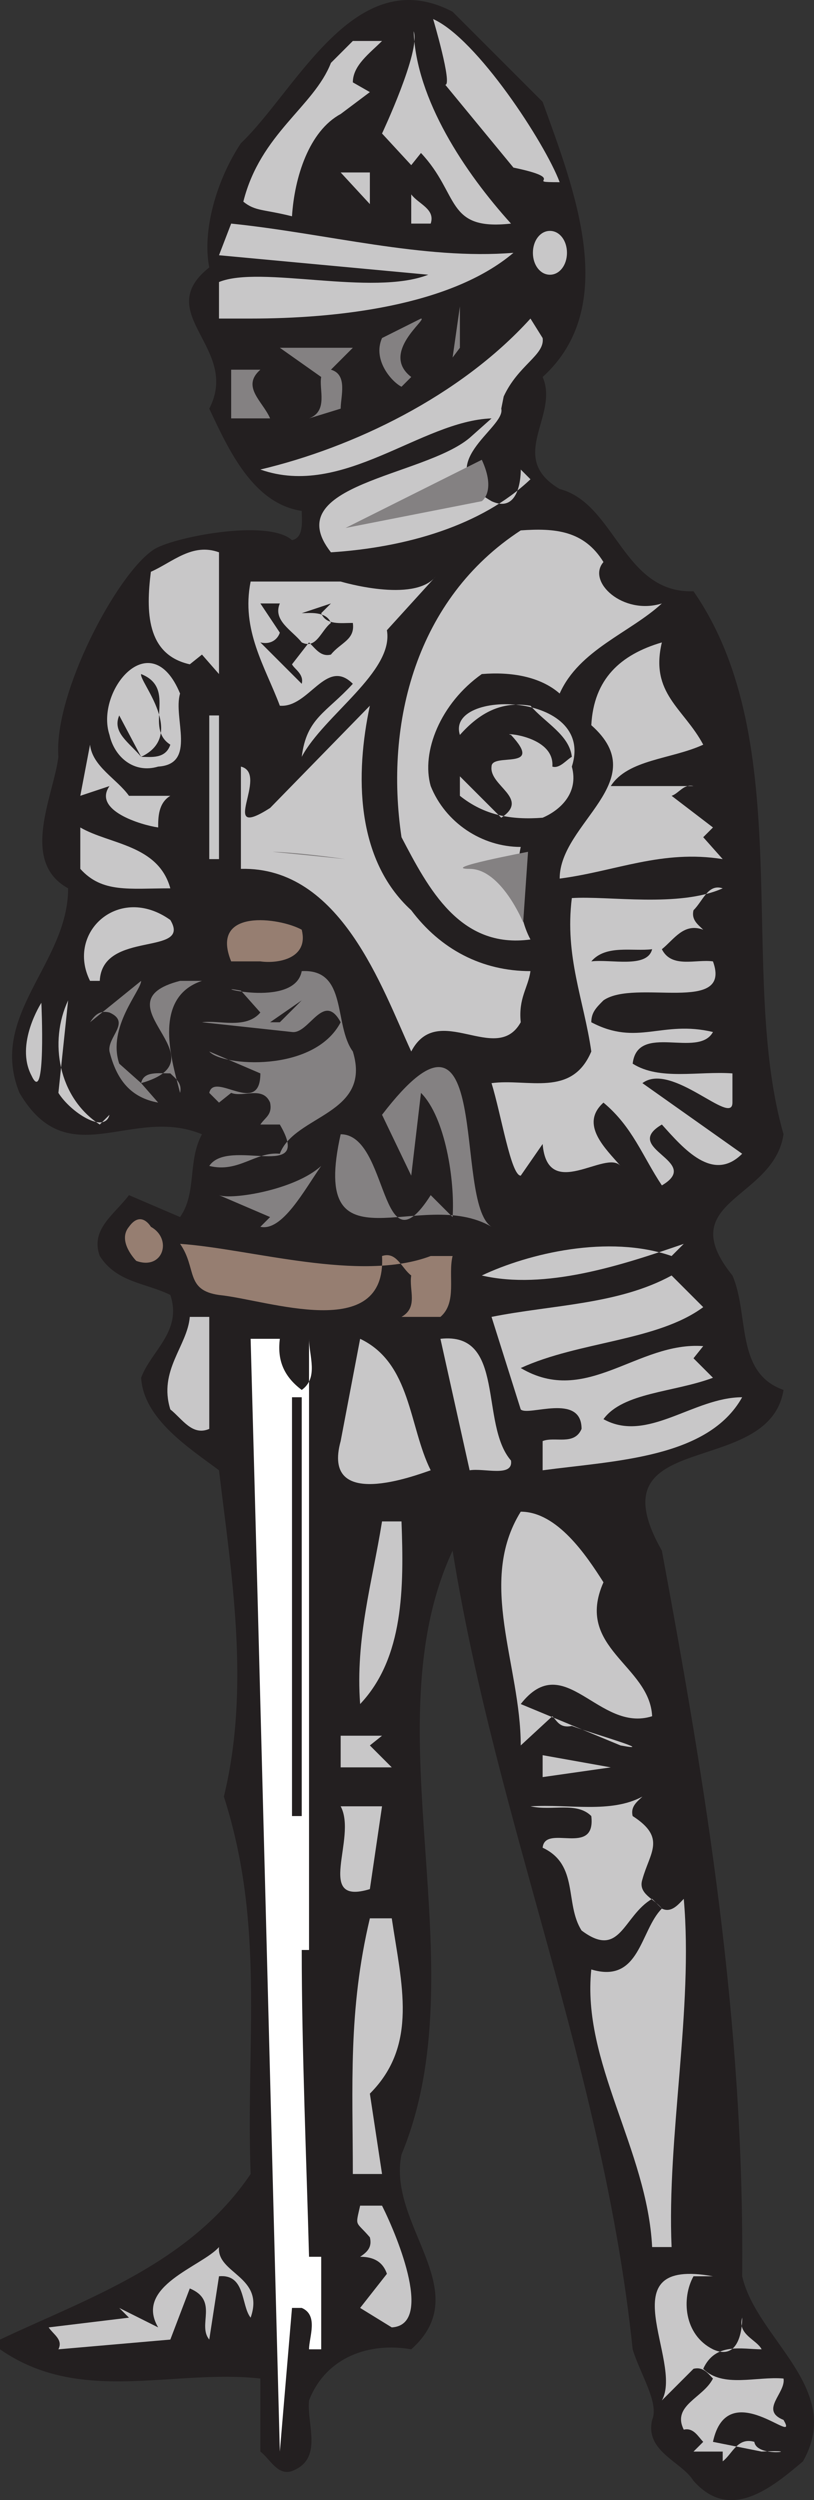
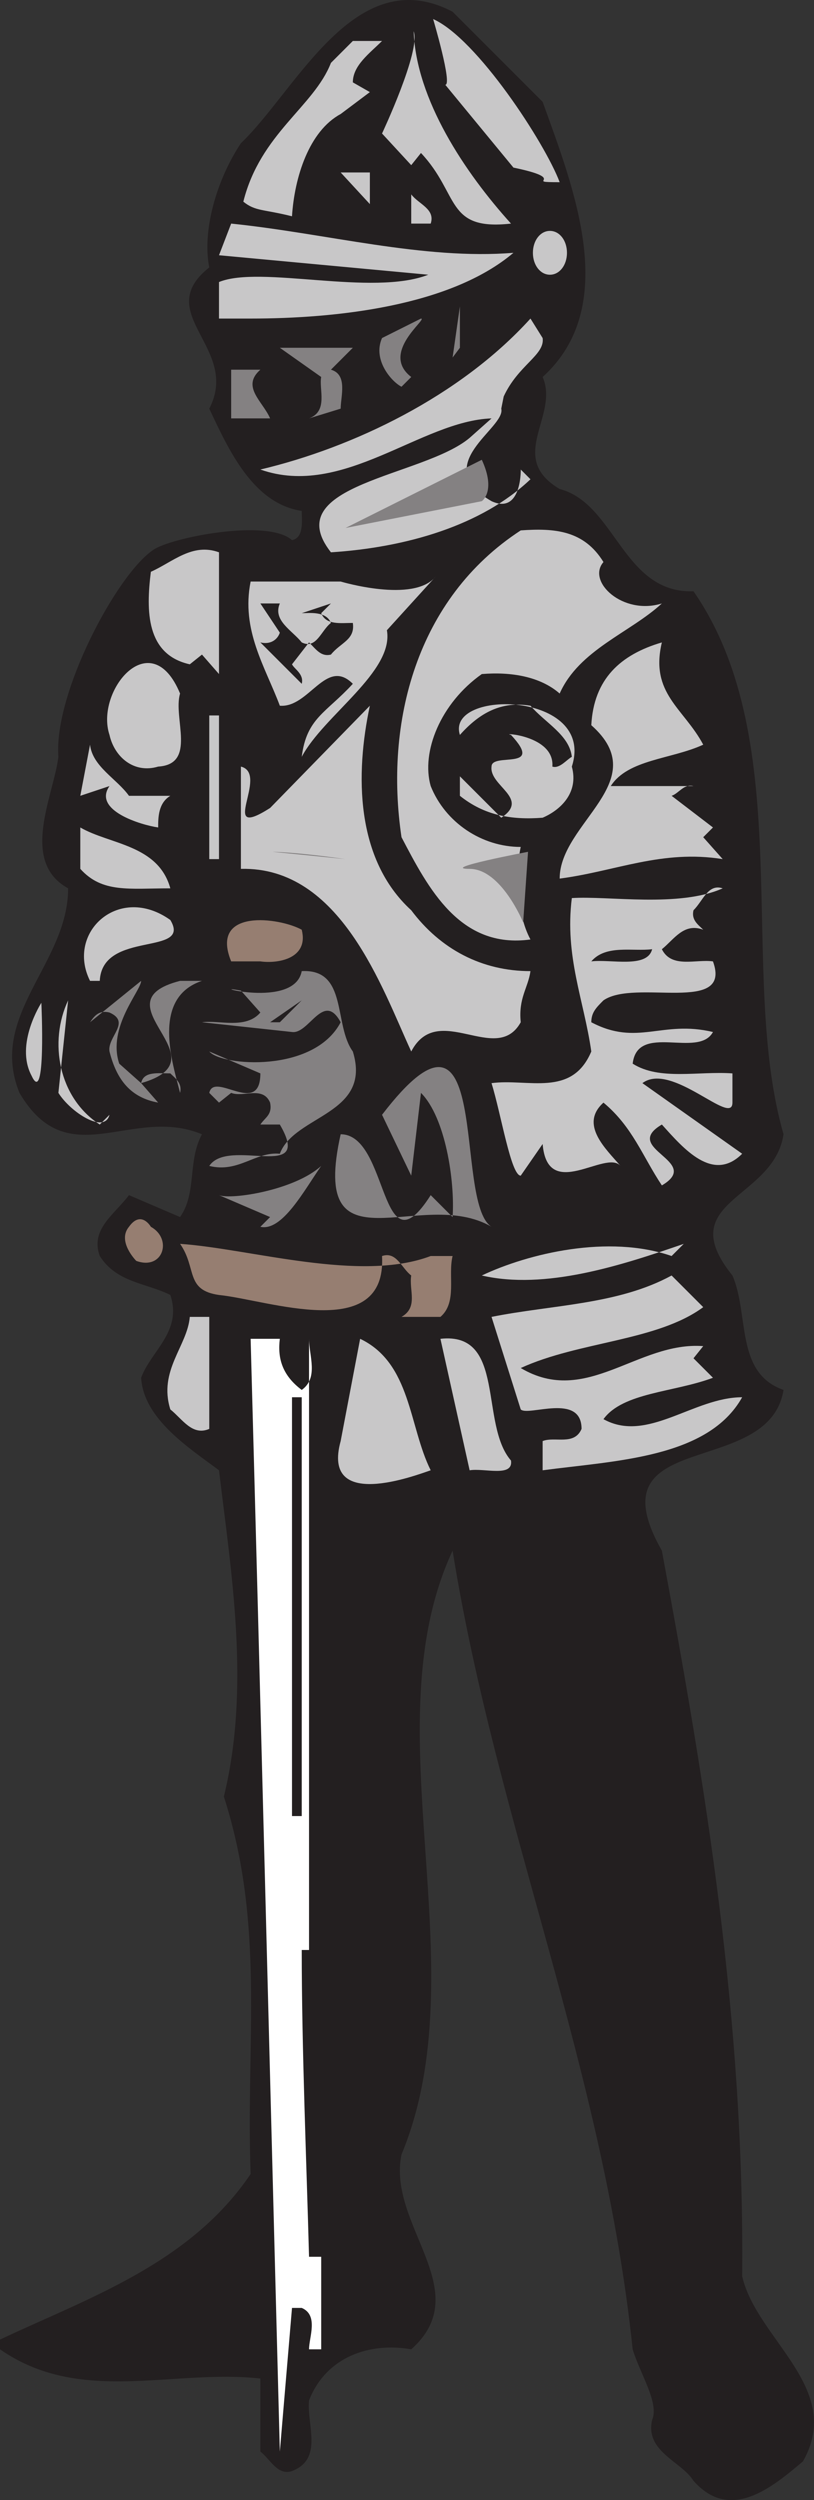
<svg xmlns="http://www.w3.org/2000/svg" width="250.89" height="770.065">
  <rect width="100%" height="100%" fill="#333333" stroke="none" />
  <path fill="#231f20" fill-rule="evenodd" d="M167.25 31.37c9.75 27 24 63 0 84.75 5.25 12-11.25 24.75 5.25 34.5 17.25 4.5 19.5 32.25 41.25 31.5 32.25 46.5 13.5 117.75 27.75 167.25-3 20.25-34.5 20.25-15.75 43.5 5.25 12 .75 30 15.75 35.25-4.5 27.75-59.25 11.25-37.5 49.5 13.5 72.75 25.5 144.75 24.75 223.5 4.5 19.5 31.5 34.5 18.75 57-9.75 8.25-22.5 18.75-33.75 6-3.75-6-15-9-12.75-18.75 2.25-5.25-3.75-14.25-6-21.75-9-86.25-42-162-55.5-246-25.5 54.75 8.25 128.25-15.75 186-4.5 21.75 23.25 42 3 60-12.75-2.25-26.25 2.25-31.5 15.75-.75 7.5 4.5 18-5.25 21.75-4.5 1.5-6.75-3.75-9.75-6v-22.5c-27-3-55.5 8.25-80.25-9v-3c27-12.75 58.5-23.25 77.25-51-1.5-41.25 4.5-76.5-8.25-116.25 8.25-33.75 2.25-69-1.5-100.5-9-6.75-23.25-15.75-24-28.5 3-8.25 12.75-14.25 9-25.5-7.5-3.75-16.5-3.75-21.75-12-3-8.25 4.5-12.75 9-18.75l15.75 6.75c5.25-7.5 2.25-17.25 6.75-25.5C40.5 340.37 21 362.12 6 336.62c-9.75-24 15-39.75 15-63-15-8.25-4.5-28.5-3-40.5-1.5-19.5 18-56.25 29.25-63.75 5.25-3.75 35.25-9.75 42.75-3 3.75-.75 3-6 3-9-15-2.25-22.5-18.75-28.5-31.5 9.75-18.75-18-29.25 0-43.5-2.25-11.25 2.25-27 9.75-38.25 17.25-16.5 35.25-56.25 65.25-40.5l27.75 27.75" />
  <path fill="#c8c7c8" fill-rule="evenodd" d="M172.5 56.12c-12 0 3.75-.75-14.25-4.5l-21-25.5c2.25 0-3.75-20.25-3.75-20.25 13.5 6 34.5 38.25 39 50.25m-54.75-43.5c-3.75 3.75-9 7.5-9 12.75l5.25 3-9 6.75c-9.75 5.25-14.25 19.5-15 31.5-9-2.25-11.25-1.5-15-4.5 5.25-21 21.75-29.25 27-42.75l6.75-6.75h9m39.75 56.25c-20.25 2.25-15.75-9-27.75-21.75l-3 3.75-9-9.75s12-25.5 9.75-31.5c.75 21 15.75 43.5 30 59.25m-43.5-6-9-9.75h9zm18.75 6h-6v-9c2.25 3 7.5 4.5 6 9m25.5 9c-19.5 16.5-54.75 20.25-81 20.25H67.5V86.87c12.75-5.25 47.25 4.5 64.5-2.25l-64.5-6 3.75-9.75c29.25 3 59.25 11.25 87 9" />
  <path fill="#848182" fill-rule="evenodd" d="m139.5 110.12 2.25-15.75v12.75zm-12.75 6-3 3c-3-1.5-9-8.25-6-15l12-6c2.25 0-12.75 10.5-3 18" />
  <path fill="#c8c7c8" fill-rule="evenodd" d="M167.25 104.12c.75 5.25-7.5 8.25-12 18l-.75 3.75c1.5 6-22.5 17.25-3 28.5 9.75 4.5 9-11.25 9-9.75l3 3c-15 14.25-38.25 21-61.5 22.5-16.5-21 28.5-23.25 42.75-35.25l6.75-6c-21.75.75-45.75 24.75-71.25 15.75 28.5-6.75 61.5-22.5 83.25-46.5l3.75 6" />
  <path fill="#848182" fill-rule="evenodd" d="M102 113.87c5.25 1.5 3 8.25 3 12l-9.75 3c6-2.25 3-9 3.75-12.75l-12.75-9h22.5l-6.75 6.75m-21.75 0c-6 5.25.75 9.75 3 15h-12v-15h9" />
  <path fill="#c8c7c8" fill-rule="evenodd" d="M186 173.12c-5.25 6 6 16.5 18 12.75-9.75 9-25.5 14.25-31.5 27.75-6-5.25-15-6.75-24-6-12.75 9-18.75 24-15.75 34.5 4.5 11.25 15.75 18.75 27.75 18.75-1.5 6.75-1.5 20.25 3 28.5-21.75 3-31.5-15.75-39.75-31.5-5.25-35.25 4.5-73.5 36.75-94.5 10.5-.75 19.5 0 25.5 9.75m-118.5 34.5-5.25-6-3.75 3c-13.5-3-13.5-16.5-12-28.5 6.75-3 12.75-9 21-6v37.5m66.75-30-15 16.5c2.25 12.75-19.5 26.25-26.25 39 1.5-12 7.5-13.5 15.75-22.5-8.25-8.25-13.5 7.5-22.5 6.75-4.5-12-12-23.25-9-38.25H105s22.5 6.75 29.25-1.5" />
  <path fill="#231f20" fill-rule="evenodd" d="M86.25 185.87c-2.25 5.25 3.75 8.25 6.75 12 4.5 2.25 6-3.75 9-6-1.5-3.75-6.75-3-9-3l9-3-3 3c1.5 3.75 6 3 9.75 3 .75 5.25-3.75 6-6.75 9.75-3 .75-4.5-1.5-6.75-3.75L90 204.62c.75 1.5 3.75 3 3 6l-12.75-12.75c3 .75 5.25-.75 6-3l-6-9h6" />
  <path fill="#c8c7c8" fill-rule="evenodd" d="M204 197.87c-3.75 15.75 6.75 20.25 12.75 31.5-9.75 4.5-23.25 4.5-28.5 12.75h25.5c-3-.75-4.5 2.25-6.75 3l12.75 9.75-3 3 6 6.75c-18.75-3-33 3.75-50.25 6 0-17.25 29.25-30 9.75-47.25.75-14.25 9-21.75 21.75-25.5M55.5 213.62c-2.25 7.5 5.25 21.75-6.75 22.5-7.5 2.25-13.5-3-15-9.75-4.5-13.5 12.75-34.5 21.75-12.75" />
-   <path fill="#231f20" fill-rule="evenodd" d="M52.5 229.37c-1.5 4.5-6 3.75-9 3.75-3.75-4.5-9-7.5-6.75-12.75l6.75 12.75c14.25-6.75-.75-23.25 0-25.5 11.25 4.5.75 16.5 9 21.75" />
  <path fill="#c8c7c8" fill-rule="evenodd" d="M126.75 280.37c9 12 21.75 18.75 36.75 18.75-.75 5.25-3.75 8.25-3 15.75-7.5 13.5-25.5-6.75-33.75 9-9-19.5-21.75-57-52.5-56.25v-31.5c9 2.25-7.5 23.25 9 12.75l30.75-31.5c-4.5 21-4.5 47.25 12.75 63m49.5-44.25c2.25 8.25-3.75 13.5-9 15.75-9.75.75-18-.75-25.5-6.75v-6l12.75 12.75c9-6-3.75-9.75-3-15.75 0-4.5 16.5 1.5 6-9.75-3.75-.75 13.5 0 12.75 9.75 2.25.75 4.5-2.25 6-3-.75-6.75-8.25-10.5-12.75-15.75-9-1.5-15.75 2.25-21.75 9-4.5-14.25 42-13.5 34.5 9.75M64.5 220.37h3v44.25h-3v-44.25m-24.75 24.75H52.5c-3.75 2.25-3.75 6.75-3.75 9.75-5.25-.75-20.25-5.25-15-12.75l-9 3 3-15.75c.75 6.75 8.25 10.5 12 15.75m12.75 28.5c-12.75 0-21 1.5-27.75-6v-12.75c9 5.25 24 5.25 27.75 18.75" />
  <path fill="#c8c7c8" fill-rule="evenodd" d="M222.75 273.62c-4.5-1.5-6 3.75-9 6.75-.75 3 1.5 4.5 3 6-6-2.25-9 3-12.75 6 3 6 10.5 3 15.75 3.75 6 16.5-24 5.25-33.75 12-2.25 2.25-3.75 3.75-3.75 6.75 14.25 7.5 21.75-.75 37.5 3-4.5 8.25-23.25-3-24.75 9.75 8.25 5.25 20.25 2.25 30.75 3v9c0 7.5-18.75-12.75-27.75-6l30.75 21.75c-9 9-18-1.5-24.75-9-12.75 7.5 12.75 11.25 0 18.75-6-9-9-18-18-25.5-7.5 6.75.75 14.25 5.25 19.5-4.5-5.25-22.5 11.25-24-6.75l-6.75 9.75c-3 0-6-18.75-9-28.5 11.25-1.5 24.75 4.5 30.75-9.75-2.25-15.75-8.25-29.25-6-47.25 11.25-.75 33 3 46.5-3M52.5 283.37c6.75 11.25-21 3-21.75 18.75h-3c-7.5-15 9-30 24.75-18.75" />
  <path fill="#967e71" fill-rule="evenodd" d="M93 286.37c2.25 9-7.5 10.5-12.75 9.75h-9c-6.75-16.5 15-13.5 21.75-9.75" />
  <path fill="#231f20" fill-rule="evenodd" d="M201 292.37c-1.5 6-12.75 3-18.75 3.75 4.5-5.25 12.75-3 18.75-3.75" />
  <path fill="#848182" fill-rule="evenodd" d="M108.75 323.87c6 19.5-18 19.5-22.5 31.5-7.5-.75-12.75 6-21.75 3.75 6-9 32.25 5.25 21.75-12.75h-6c1.5-2.25 3.75-3 3-6.75-2.25-5.25-8.25-1.5-12-3l-3.75 3-3-3c1.5-6.75 15.75 7.5 15.75-6l-15.75-6.75c3.75 4.5 32.25 6.75 40.5-9-5.25-9.75-9.75 3.75-15 3l-27.75-3c5.25-.75 13.5 2.25 18-3l-6-6.75c-12-2.25 16.5 6 18.75-6 14.25-.75 9.75 16.5 15.75 24.75m-72 3.75 6.75 6c26.25-7.5-14.25-24.75 12-31.5h6.75c-15.75 5.25-9 25.5-6.75 34.5.75-3-1.5-4.5-3-6-3.75 0-8.25-.75-9 3l5.25 6c-8.25-1.5-12.75-6.75-15-15.75-.75-4.5 6.75-9 0-12-3-.75-4.5.75-6 3l15.75-12.75c0 3-10.5 14.25-6.75 25.5" />
  <path fill="#c8c7c8" fill-rule="evenodd" d="m30.75 346.37 3-3c-1.5 6-12-.75-15.75-6.75l3-28.5c-6 12.75-3 30 9.75 38.25" />
  <path fill="#231f20" fill-rule="evenodd" d="m83.25 314.87 9.75-6.75-6.75 6.75zm0 0" />
  <path fill="#848182" fill-rule="evenodd" d="M151.5 377.87c-21.75-12.75-56.25 15-46.5-28.5 15 0 12 43.5 27.75 18.75l6.75 6.75c.75-11.25-2.25-30.75-9.75-38.25l-3 25.5-9-18.75c34.5-45 21.75 27 33.75 34.5m-71.25 0 3-3-15.75-6.75c3.75 1.5 23.25-1.5 31.5-9-5.25 7.5-12 20.25-18.75 18.75" />
  <path fill="#967e71" fill-rule="evenodd" d="M46.5 377.87c6.75 3.75 3.75 13.5-4.5 10.5 0 0-6-6-2.25-10.5 3.75-5.25 6.75 0 6.75 0m93 9c-1.5 6 1.5 14.25-3.75 18.75h-12c5.25-3 2.25-8.25 3-12.75-3-2.25-4.5-7.5-9-6 1.5 27-35.25 13.5-50.25 12-10.5-1.5-6.75-8.25-12-15.75 21.75 1.5 55.5 12 77.25 3.75h6.75" />
  <path fill="#c8c7c8" fill-rule="evenodd" d="m207 386.87 3.75-3.75c-19.5 6.75-42.75 14.25-62.25 9.75 14.25-6.75 39-12.75 58.5-6m9.75 15.75c-14.25 10.5-38.25 10.5-56.25 18.75 20.25 12 36-8.25 56.25-6.75l-3 3.75 6 6c-12 4.5-27.75 4.5-33.75 12.75 13.5 7.5 27.75-6.75 42.75-6.75-10.5 18.75-39 19.5-61.5 22.5v-9c3.75-1.5 9.75 1.5 12-3.75 0-11.25-16.5-3.75-18.75-6l-9-28.5c18.75-3.75 39-3.75 55.5-12.75l9.75 9.75M64.5 440.12c-5.25 2.25-8.25-3-12-6-3.75-12 5.25-19.5 6-28.5h6v34.5" />
  <path fill="#fff" fill-rule="evenodd" d="M86.25 412.37c-.75 6 .75 11.25 6.75 15.75 5.25-3.75 2.25-10.5 2.25-15.75v188.25H93c0 30.75 1.5 66 2.25 94.5H99v28.5h-3.75c0-3.75 3-10.5-2.25-12.75h-3l-3.75 44.25c-3-114-6-233.25-9-342.75h9" />
  <path fill="#c8c7c8" fill-rule="evenodd" d="M132.75 452.87c-4.5 1.5-33.75 12.75-27.75-9l6-31.5c15.75 7.5 15 27 21.75 40.5m24.75-3c.75 5.25-8.25 2.25-12.75 3l-9-40.5c20.25-2.25 12 26.25 21.75 37.5" />
  <path fill="#231f20" fill-rule="evenodd" d="M90 430.37h3v129h-3v-129" />
-   <path fill="#c8c7c8" fill-rule="evenodd" d="M186 487.37c-9 20.25 14.25 25.5 15 41.25-16.5 5.25-27-21-40.5-3.75l30.75 12.75c12 2.25-9-3.75-15-6-3.75.75-4.5-1.5-6-3l-9.75 9c0-24.75-13.5-50.25 0-72 11.25 0 20.25 13.5 25.5 21.75m-62.25-18.75c.75 20.25.75 42-12.75 56.25-1.5-20.25 3.75-37.5 6.75-56.25h6m-9.75 69 6.75 6.75H105v-9.75h12.75l-3.75 3m53.25 9.75v-6.75l21 3.75zm30.75 6c-1.5 1.5-3.75 3-3 6 10.5 6.75 5.25 11.25 3 19.5-1.5 4.5 3.75 6 6 9 3 1.5 5.25-1.5 6.75-3 3 33.75-5.25 73.5-3.75 107.25h-6c-1.5-30-21.75-57-18.75-85.5 15 4.5 15-12 21.75-18.75l-3-3c-9 5.25-9.75 18.75-21.75 9.75-5.25-8.25-.75-20.25-12-25.5.75-7.5 16.5 3 15-9.75-4.5-4.5-12-1.5-18.75-3 12-.75 24.75 2.25 34.5-3m-84 28.5c-17.25 5.25-3.75-15.75-9-25.5h12.75l-3.75 25.5m6.75 9c3 20.25 8.25 39-6.75 54l3.75 24.75h-9c0-27-1.5-50.25 5.25-78.75h6.75m-3 88.5c5.25 10.5 15.75 36.75 3 37.5l-9.75-6 8.25-10.5c-1.5-4.5-5.25-5.25-8.25-5.25 2.25-1.5 3.75-3 3-6-4.5-5.25-4.5-3-3-9.75h6.75m-40.5 34.5c-3-3.75-1.5-13.5-9.75-12.75l-3 19.5c-3.75-4.5 3-12-6-15.75l-6 15.75-34.5 3c1.5-3-1.5-4.5-3-6.75l24.75-3-3-3 12 6c-7.5-12.75 13.5-18.75 18.75-24.75-.75 8.25 14.25 9 9.75 21.75m136.5-12.75c-3.75 6.75-3 18 6 22.5 9.75 4.5 9-11.25 9-9.75-1.5 5.25 4.5 6.75 6 9.75-6 0-14.25-2.25-18 6 6 6 16.5 2.25 24.75 3 .75 4.5-7.5 9.75 0 12.75 5.25 9-17.25-14.25-21.75 6.75l15 3c14.25-.75-1.5 2.25-2.25-3-5.25-1.5-6.75 3.75-9.75 6v-3h-9l3-3c-1.5-1.5-3-4.5-6-3.75-3.75-7.5 6-9.75 9-15.75-1.5-1.5-3-3.75-6-3l-9.75 9.75c6.75-12-17.25-44.25 15.75-38.25h-6" />
  <path fill="#848182" fill-rule="evenodd" d="M84 262.37s6.75 0 22.5 2.25L84 262.37m64.5-120.75-42 21 42-8.25s4.5-3 0-12.75m12.75 142.5s-6.75-16.5-16.5-16.5 18-5.25 18-5.25l-1.5 21.75" />
  <path fill="#c8c7c8" fill-rule="evenodd" d="M169.5 84.62c3 0 5.25-3 5.25-6.75s-2.25-6.75-5.25-6.75-5.25 3-5.25 6.75 2.25 6.75 5.25 6.75M12.75 308.87s-8.25 12.75-3 22.5c4.5 9.75 3-22.5 3-22.5" />
</svg>